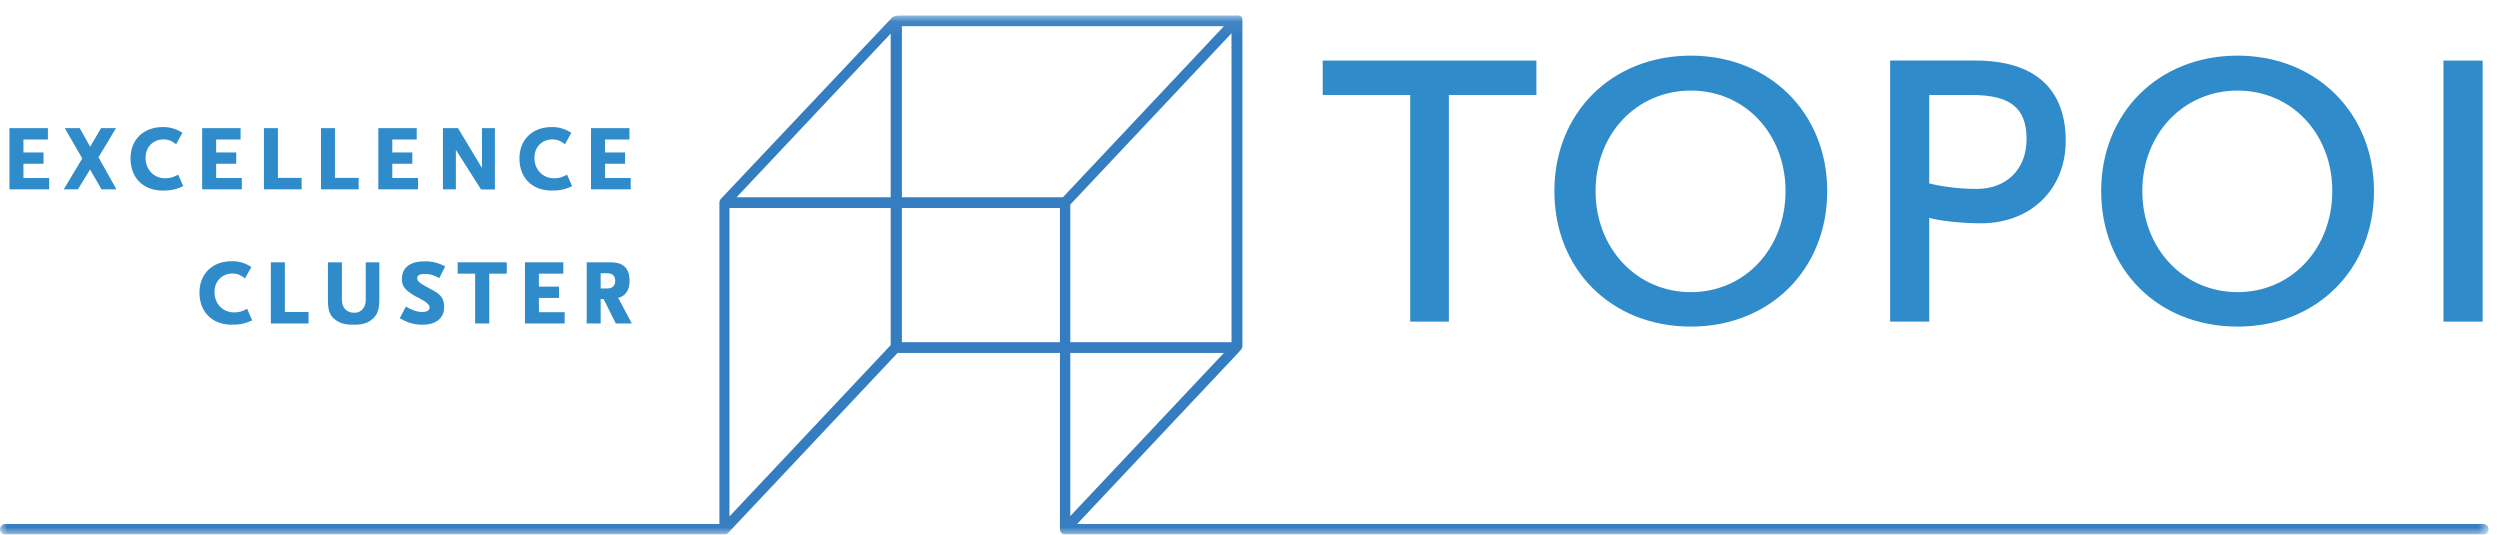
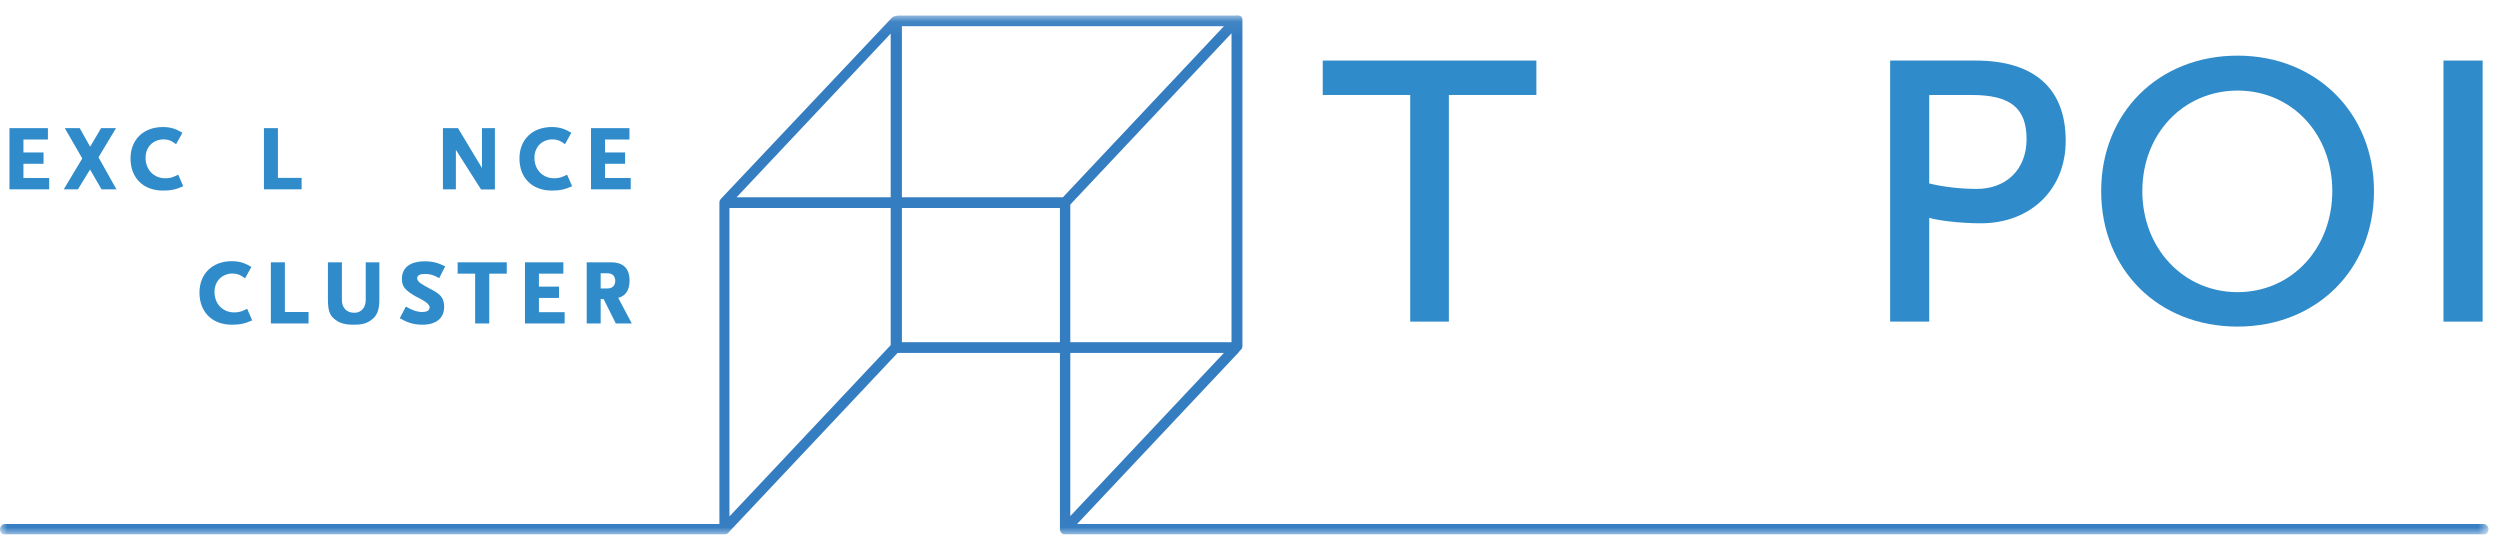
<svg xmlns="http://www.w3.org/2000/svg" xmlns:xlink="http://www.w3.org/1999/xlink" width="173px" height="37px" viewBox="0 0 173 37" version="1.1">
  <title>20120207_Logo_Topoi_CMYK _Pfade_hg_hell_©Topoi</title>
  <desc>Created with Sketch.</desc>
  <defs>
    <filter x="-0.1%" y="-1.4%" width="100.2%" height="105.6%" filterUnits="objectBoundingBox" id="filter-1">
      <feOffset dx="0" dy="1" in="SourceAlpha" result="shadowOffsetOuter1" />
      <feColorMatrix values="0 0 0 0 1   0 0 0 0 1   0 0 0 0 1  0 0 0 0.448 0" type="matrix" in="shadowOffsetOuter1" result="shadowMatrixOuter1" />
      <feMerge>
        <feMergeNode in="shadowMatrixOuter1" />
        <feMergeNode in="SourceGraphic" />
      </feMerge>
    </filter>
    <polygon id="path-2" points="172.207 18.027 172.207 35.986 0 35.986 0 18.027 0 0.067 172.207 0.067" />
  </defs>
  <g id="Landing-Page" stroke="none" stroke-width="1" fill="none" fill-rule="evenodd">
    <g id="Page-Landing" transform="translate(-183, -21)">
      <g id="Logos" filter="url(#filter-1)" transform="translate(183, 21)">
        <g id="Group-3">
          <g id="topoi-logo">
            <g id="20120207_Logo_Topoi_CMYK-_Pfade_hg_hell_©Topoi">
              <polyline id="Fill-1" fill="#2F8BC9" points="100.261 5.572 100.261 21.256 97.587 21.256 97.587 5.572 91.533 5.572 91.533 3.191 106.318 3.191 106.318 5.572 100.261 5.572" />
-               <path d="M117.006,21.6 C111.52,21.6 107.563,17.666 107.563,12.223 C107.563,6.818 111.52,2.85 117.006,2.85 C122.456,2.85 126.444,6.818 126.444,12.223 C126.444,17.666 122.456,21.6 117.006,21.6 M117.006,5.268 C113.266,5.268 110.414,8.254 110.414,12.223 C110.414,16.192 113.266,19.216 117.006,19.216 C120.748,19.216 123.559,16.192 123.559,12.223 C123.559,8.254 120.748,5.268 117.006,5.268" id="Fill-2" fill="#2F8BC9" />
              <path d="M137.069,14.453 C135.715,14.453 134.111,14.265 133.502,14.073 L133.502,21.256 L130.798,21.256 L130.798,3.191 L136.712,3.191 C140.772,3.191 142.947,5.117 142.947,8.747 C142.947,12.11 140.523,14.453 137.069,14.453 M136.424,5.572 L133.502,5.572 L133.502,11.693 C133.931,11.806 135.215,12.073 136.784,12.073 C138.847,12.073 140.238,10.714 140.238,8.633 C140.238,6.477 139.134,5.572 136.424,5.572" id="Fill-3" fill="#2F8BC9" />
              <path d="M154.84,21.6 C149.353,21.6 145.401,17.666 145.401,12.223 C145.401,6.818 149.353,2.85 154.84,2.85 C160.29,2.85 164.279,6.818 164.279,12.223 C164.279,17.666 160.29,21.6 154.84,21.6 M154.84,5.268 C151.099,5.268 148.249,8.254 148.249,12.223 C148.249,16.192 151.099,19.216 154.84,19.216 C158.582,19.216 161.395,16.192 161.395,12.223 C161.395,8.254 158.582,5.268 154.84,5.268" id="Fill-4" fill="#2F8BC9" />
              <polygon id="Fill-5" fill="#2F8BC9" points="169.088 21.256 171.798 21.256 171.798 3.191 169.088 3.191" />
              <polyline id="Fill-6" fill="#2F8BC9" points="0.655 12.101 0.655 7.868 3.315 7.868 3.315 8.654 1.622 8.654 1.622 9.55 3.013 9.55 3.013 10.333 1.622 10.333 1.622 11.317 3.403 11.317 3.403 12.101 0.655 12.101" />
              <polyline id="Fill-7" fill="#2F8BC9" points="7.026 12.101 6.231 10.731 5.392 12.101 4.412 12.101 5.693 9.965 4.483 7.868 5.516 7.868 6.239 9.152 6.994 7.868 8.027 7.868 6.815 9.885 8.057 12.101 7.026 12.101" />
              <path d="M11.278,12.188 C9.894,12.188 9.032,11.29 9.032,9.965 C9.032,8.67 9.919,7.791 11.278,7.791 C11.894,7.791 12.259,7.972 12.624,8.186 L12.186,8.979 C12.004,8.851 11.772,8.646 11.317,8.646 C10.653,8.646 10.073,9.119 10.073,9.918 C10.073,10.764 10.667,11.336 11.429,11.336 C11.894,11.336 12.129,11.181 12.333,11.086 L12.681,11.885 C12.176,12.12 11.797,12.188 11.278,12.188" id="Fill-8" fill="#2F8BC9" />
-               <polyline id="Fill-9" fill="#2F8BC9" points="13.99 12.101 13.99 7.868 16.648 7.868 16.648 8.654 14.958 8.654 14.958 9.55 16.347 9.55 16.347 10.333 14.958 10.333 14.958 11.317 16.735 11.317 16.735 12.101 13.99 12.101" />
              <polyline id="Fill-10" fill="#2F8BC9" points="18.264 12.101 18.264 7.868 19.232 7.868 19.232 11.309 20.872 11.309 20.872 12.101 18.264 12.101" />
-               <polyline id="Fill-11" fill="#2F8BC9" points="22.213 12.101 22.213 7.868 23.179 7.868 23.179 11.309 24.82 11.309 24.82 12.101 22.213 12.101" />
-               <polyline id="Fill-12" fill="#2F8BC9" points="26.179 12.101 26.179 7.868 28.836 7.868 28.836 8.654 27.146 8.654 27.146 9.55 28.534 9.55 28.534 10.333 27.146 10.333 27.146 11.317 28.925 11.317 28.925 12.101 26.179 12.101" />
              <polyline id="Fill-13" fill="#2F8BC9" points="33.288 12.11 31.547 9.368 31.547 12.101 30.651 12.101 30.651 7.868 31.695 7.868 33.352 10.626 33.352 7.868 34.247 7.868 34.247 12.11 33.288 12.11" />
              <path d="M38.186,12.188 C36.805,12.188 35.946,11.29 35.946,9.965 C35.946,8.67 36.831,7.791 38.186,7.791 C38.803,7.791 39.169,7.972 39.536,8.186 L39.097,8.979 C38.918,8.851 38.683,8.646 38.227,8.646 C37.56,8.646 36.983,9.119 36.983,9.918 C36.983,10.764 37.576,11.336 38.341,11.336 C38.803,11.336 39.042,11.181 39.243,11.086 L39.591,11.885 C39.088,12.12 38.707,12.188 38.186,12.188" id="Fill-14" fill="#2F8BC9" />
              <polyline id="Fill-15" fill="#2F8BC9" points="40.898 12.101 40.898 7.868 43.557 7.868 43.557 8.654 41.868 8.654 41.868 9.55 43.256 9.55 43.256 10.333 41.868 10.333 41.868 11.317 43.646 11.317 43.646 12.101 40.898 12.101" />
              <path d="M16.045,21.47 C14.663,21.47 13.803,20.575 13.803,19.247 C13.803,17.955 14.688,17.074 16.045,17.074 C16.663,17.074 17.029,17.256 17.396,17.472 L16.955,18.263 C16.777,18.135 16.54,17.929 16.086,17.929 C15.422,17.929 14.844,18.401 14.844,19.206 C14.844,20.048 15.436,20.618 16.199,20.618 C16.663,20.618 16.9,20.465 17.102,20.366 L17.451,21.169 C16.948,21.402 16.567,21.47 16.045,21.47" id="Fill-16" fill="#2F8BC9" />
              <polyline id="Fill-17" fill="#2F8BC9" points="18.743 21.384 18.743 17.152 19.713 17.152 19.713 20.591 21.352 20.591 21.352 21.384 18.743 21.384" />
              <path d="M25.667,21.161 C25.381,21.367 25.08,21.47 24.481,21.47 C23.871,21.47 23.545,21.367 23.254,21.161 C22.838,20.878 22.692,20.548 22.692,19.722 L22.692,17.152 L23.66,17.152 L23.66,19.767 C23.66,20.29 23.984,20.643 24.511,20.643 C25.065,20.643 25.309,20.205 25.309,19.767 L25.309,17.152 L26.251,17.152 L26.251,19.722 C26.251,20.48 26.087,20.868 25.667,21.161" id="Fill-18" fill="#2F8BC9" />
              <path d="M30.395,18.246 C29.977,18.015 29.744,17.955 29.361,17.955 C29.11,17.955 28.867,18.04 28.867,18.246 C28.867,18.523 29.242,18.694 29.645,18.919 C30.232,19.247 30.735,19.429 30.735,20.23 C30.735,21.041 30.157,21.47 29.226,21.47 C28.553,21.47 28.126,21.282 27.664,21.023 L28.086,20.215 C28.477,20.445 28.836,20.591 29.233,20.591 C29.475,20.591 29.73,20.513 29.73,20.273 C29.73,19.939 28.956,19.617 28.754,19.506 C28.047,19.089 27.811,18.835 27.811,18.31 C27.811,17.429 28.502,17.082 29.387,17.082 C29.973,17.082 30.314,17.196 30.808,17.429 L30.395,18.246" id="Fill-19" fill="#2F8BC9" />
              <polyline id="Fill-20" fill="#2F8BC9" points="33.856 17.937 33.856 21.384 32.88 21.384 32.88 17.937 31.67 17.937 31.67 17.152 35.068 17.152 35.068 17.937 33.856 17.937" />
              <polyline id="Fill-21" fill="#2F8BC9" points="36.328 21.384 36.328 17.152 38.983 17.152 38.983 17.937 37.293 17.937 37.293 18.835 38.683 18.835 38.683 19.617 37.293 19.617 37.293 20.603 39.073 20.603 39.073 21.384 36.328 21.384" />
              <g id="Group-25">
                <mask id="mask-3" fill="white">
                  <use xlink:href="#path-2" />
                </mask>
                <g id="Clip-23" />
                <path d="M42.615,21.384 L41.771,19.695 L41.566,19.695 L41.566,21.384 L40.6,21.384 L40.6,17.152 L42.289,17.152 C42.982,17.152 43.566,17.445 43.566,18.418 C43.566,19.128 43.249,19.499 42.779,19.609 L43.72,21.384 L42.615,21.384 Z M42.047,17.912 L41.566,17.912 L41.566,18.961 L42.047,18.961 C42.421,18.961 42.574,18.706 42.574,18.438 C42.574,18.16 42.434,17.912 42.047,17.912 Z" id="Fill-22" fill="#2F8BC9" mask="url(#mask-3)" />
                <path d="M0.349,36 L50.018,36 C50.038,36 50.159,35.992 50.175,35.99 C50.192,35.989 50.204,35.983 50.218,35.979 C50.279,35.961 50.334,35.934 50.376,35.89 L62.115,23.421 L73.347,23.421 L73.347,35.63 C73.347,35.734 73.398,35.822 73.467,35.89 C73.468,35.892 73.472,35.892 73.472,35.892 C73.501,35.923 73.524,35.956 73.562,35.971 C73.574,35.977 73.591,35.971 73.604,35.975 C73.639,35.989 73.676,36 73.715,36 C73.727,36 73.738,35.992 73.748,35.992 C73.762,35.992 73.769,36 73.782,36 L171.859,36 C172.05,36 172.207,35.833 172.207,35.63 C172.207,35.424 172.05,35.261 171.859,35.261 L74.536,35.261 L85.712,23.386 C85.8,23.275 85.8,23.264 85.892,23.186 C85.943,23.12 85.976,23.037 85.976,22.955 L85.976,0.468 C85.976,0.318 85.974,0.166 85.841,0.11 C85.72,0.054 85.577,0.064 85.398,0.076 L62.279,0.076 C62.154,0.064 61.831,0.109 61.731,0.213 L49.884,12.762 C49.877,12.772 49.872,12.783 49.865,12.791 C49.843,12.818 49.822,12.847 49.81,12.88 C49.791,12.927 49.783,12.974 49.783,13.022 L49.783,35.261 L0.349,35.261 C0.157,35.261 0,35.424 0,35.63 C0,35.833 0.157,36 0.349,36 Z M74.065,34.712 L74.065,23.421 L84.695,23.421 L74.065,34.712 Z M85.221,22.682 L74.065,22.682 L74.065,13.154 L85.221,1.302 L85.221,22.682 Z M62.412,0.815 L84.692,0.815 L73.551,12.653 L62.412,12.653 L62.412,0.815 Z M62.412,22.682 L73.347,22.682 L73.347,13.392 L62.412,13.392 L62.412,22.682 Z M61.635,1.325 L61.635,12.653 L50.97,12.653 L61.635,1.325 Z M50.478,13.392 L61.635,13.392 L61.635,22.884 L50.478,34.737 L50.478,13.392 Z" id="Fill-24" fill="#357DC1" mask="url(#mask-3)" />
              </g>
            </g>
          </g>
        </g>
      </g>
    </g>
  </g>
</svg>